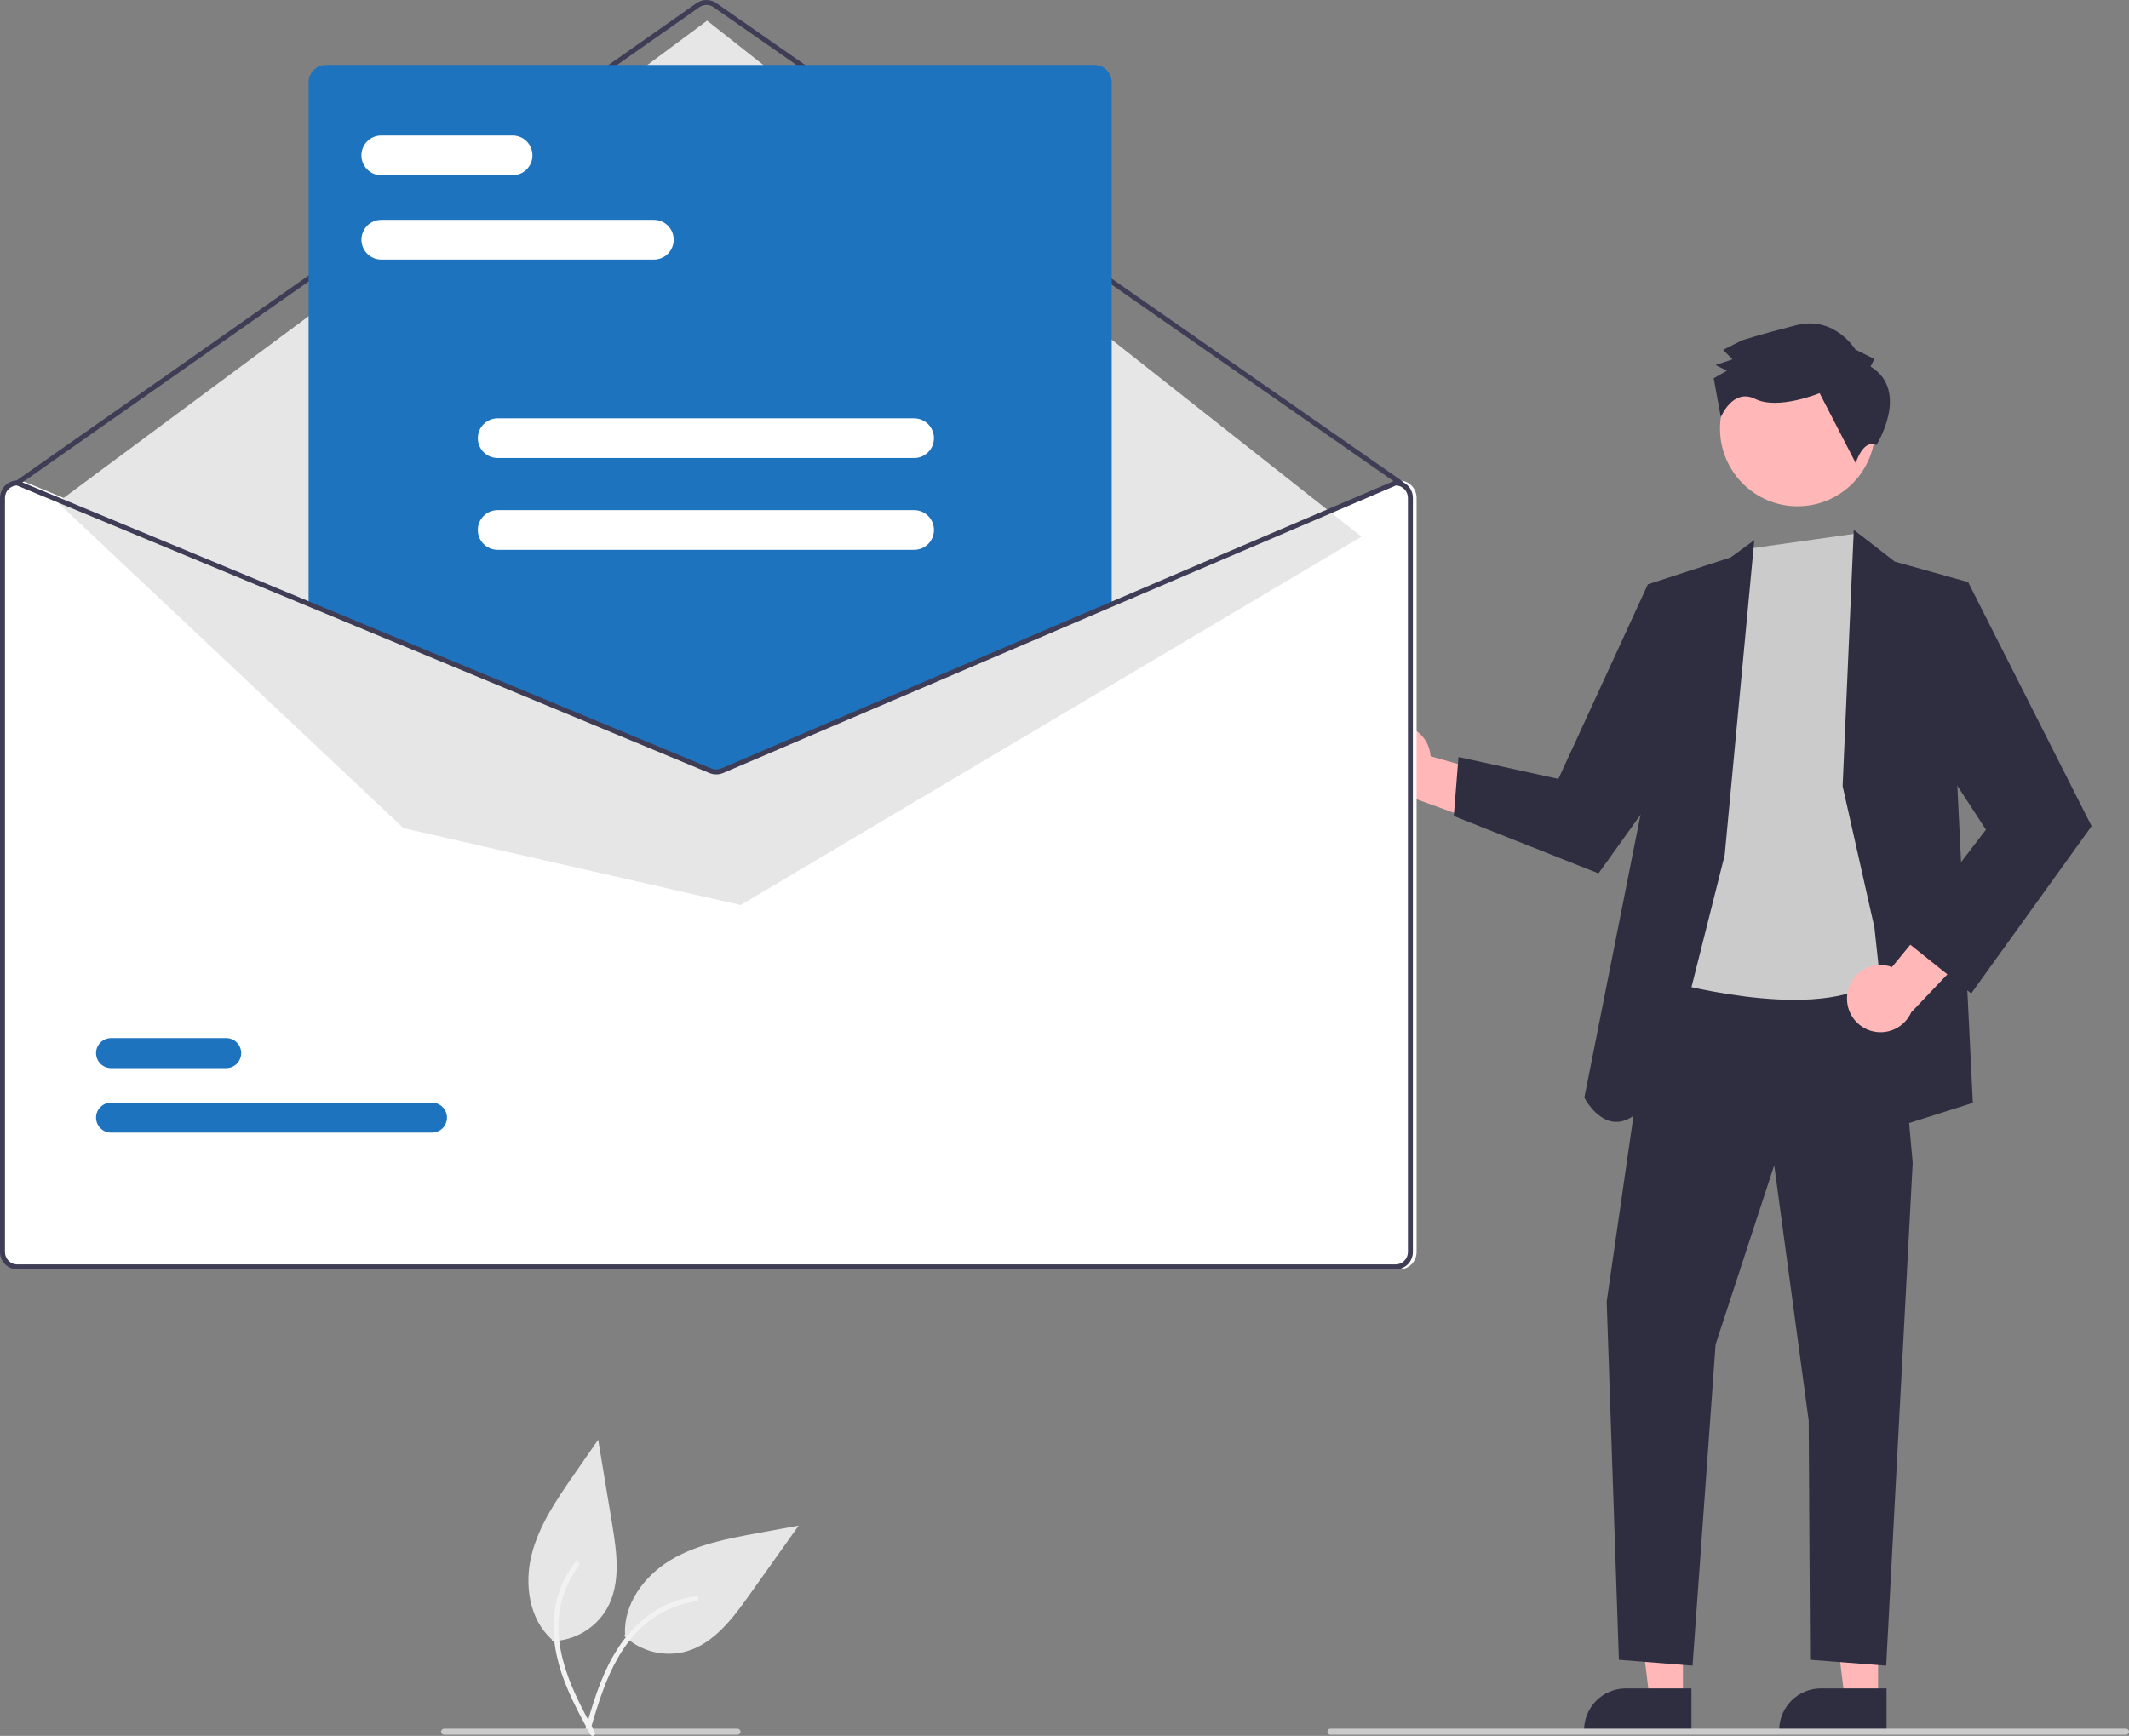
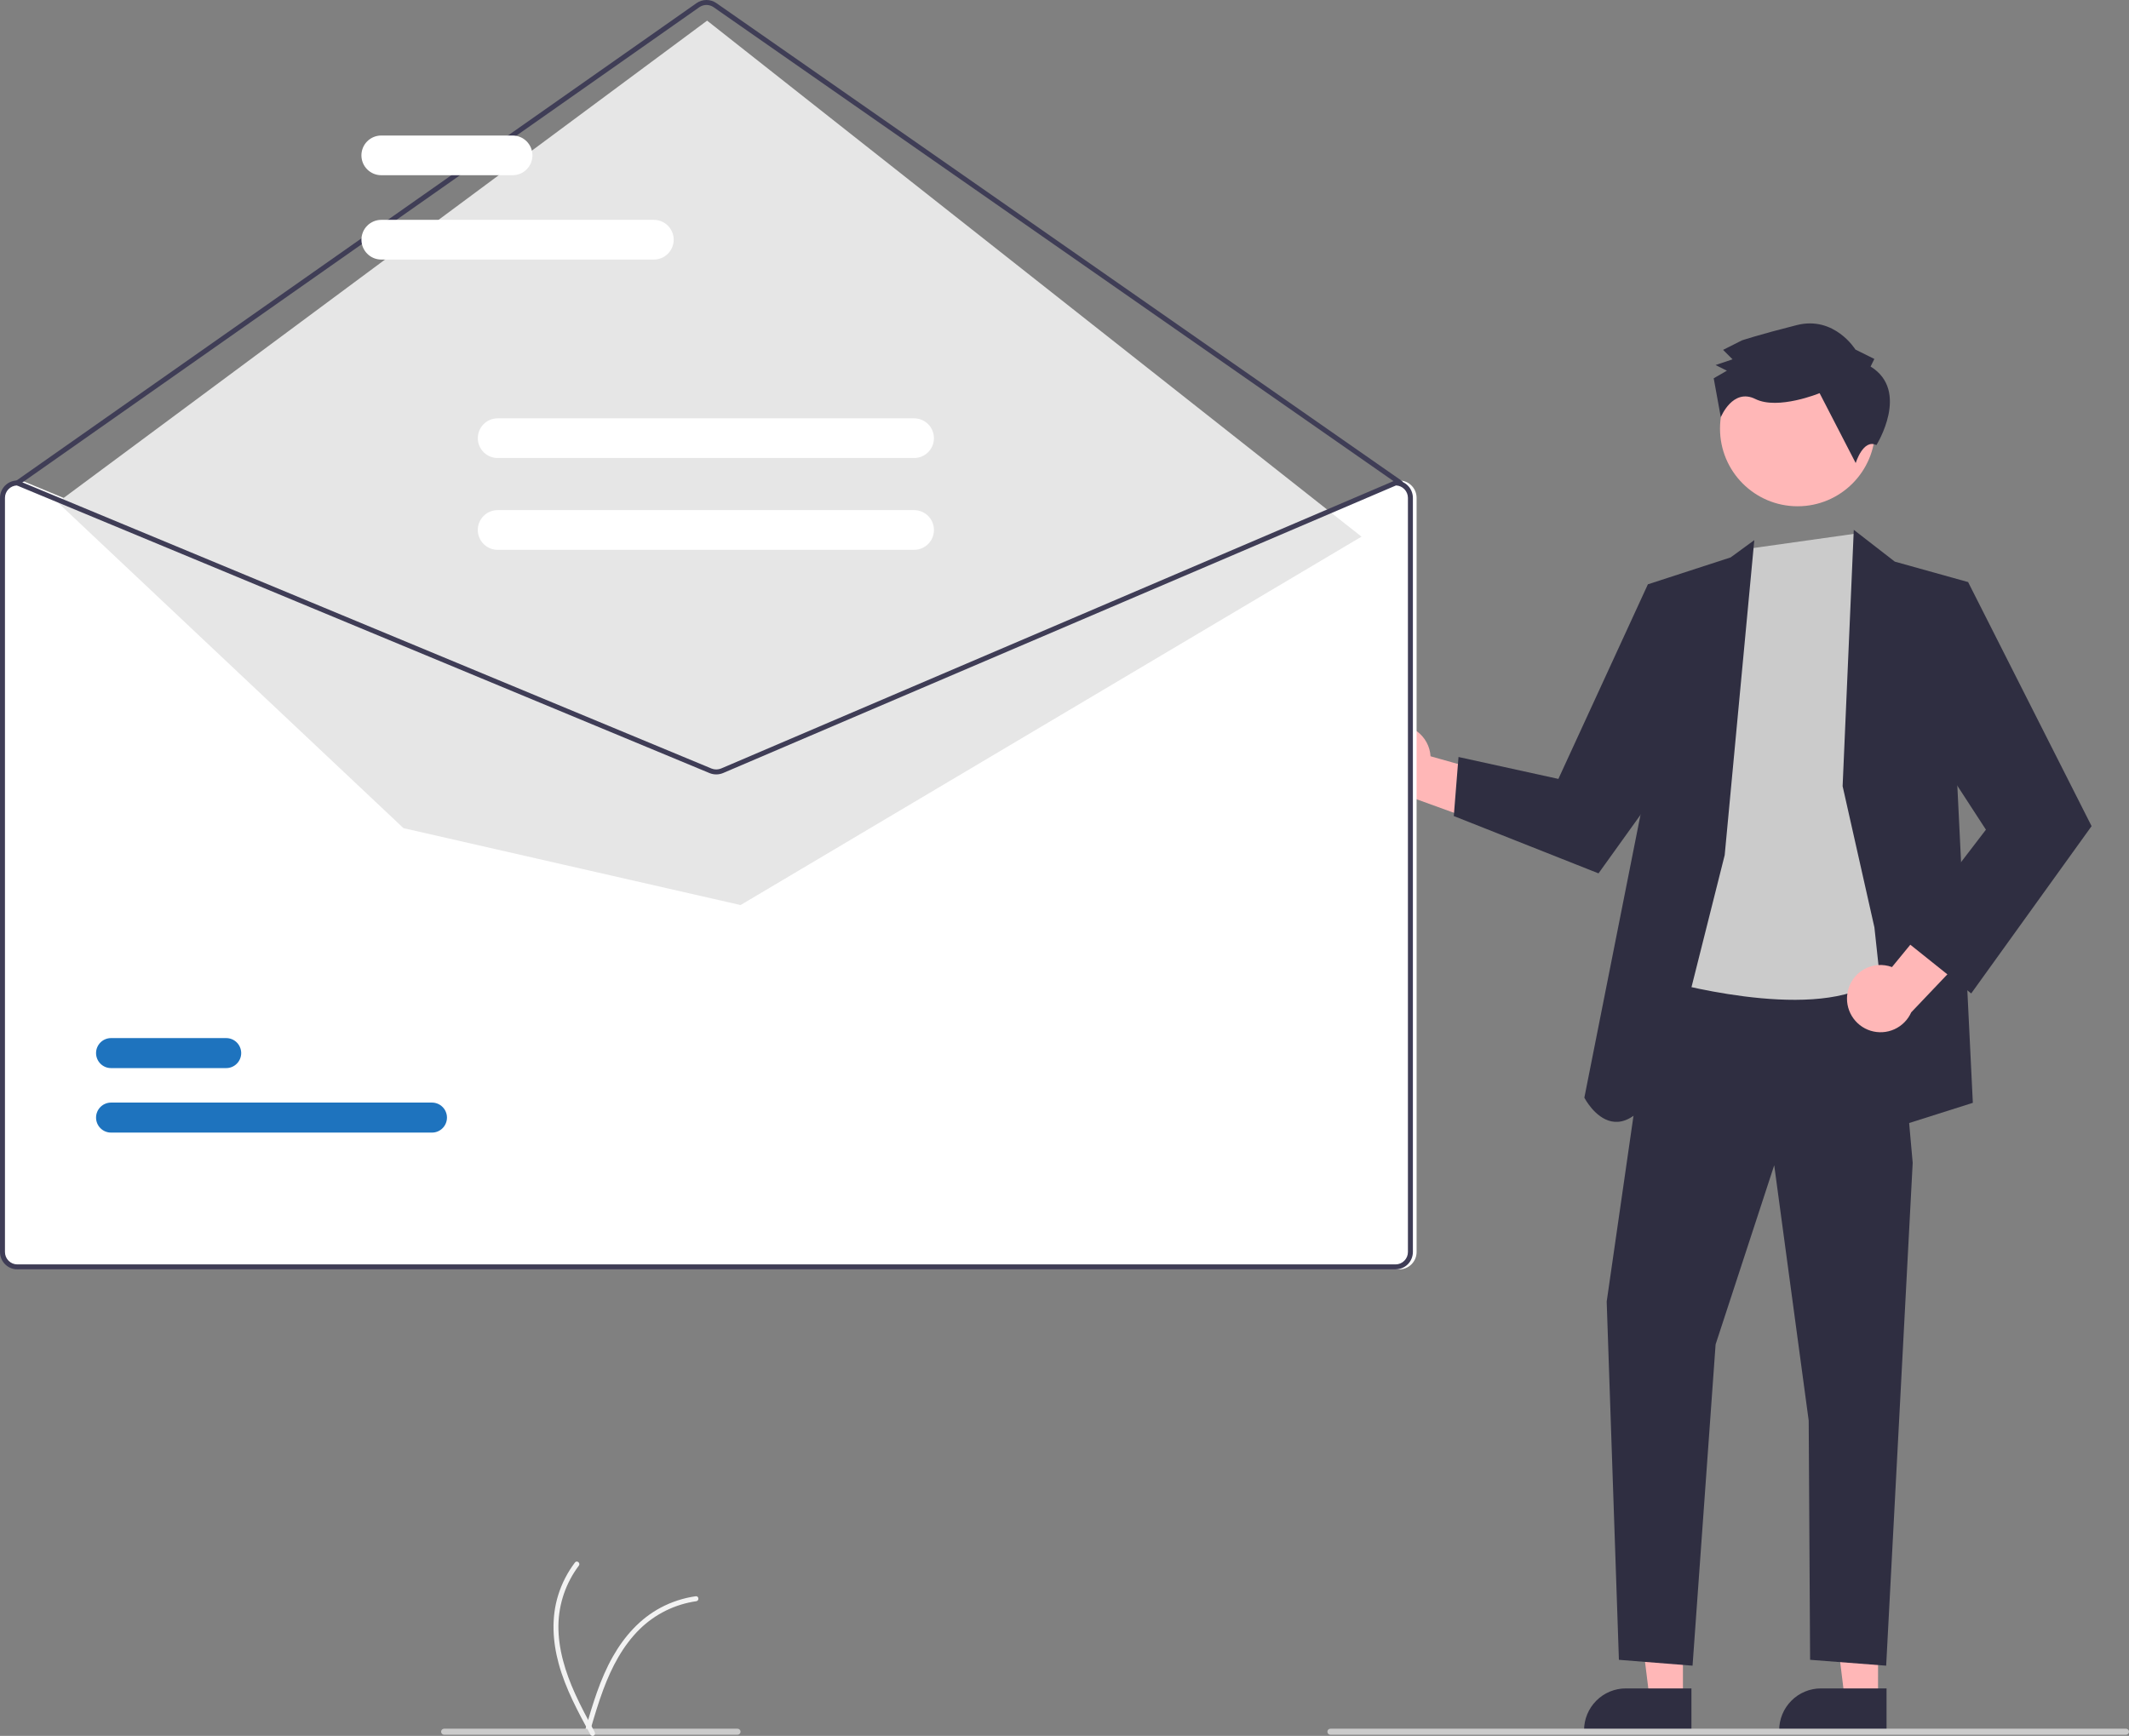
<svg xmlns="http://www.w3.org/2000/svg" width="103" height="84" viewBox="0 0 103 84" fill="none">
  <rect x="0" y="0" width="103" height="84" fill="#808080" stroke="none" />
  <g clip-path="url(#clip0_540_1389)">
-     <path d="M30.191 79.158C30.584 79.532 31.066 79.798 31.592 79.931C32.118 80.064 32.669 80.059 33.192 79.917C34.533 79.536 35.443 78.325 36.251 77.187L38.641 73.823L36.627 74.193C35.178 74.459 33.694 74.738 32.432 75.499C31.17 76.26 30.16 77.619 30.24 79.091" fill="#E6E6E6" />
    <path d="M28.318 83.689C28.671 82.483 29.027 81.261 29.651 80.162C30.204 79.186 30.961 78.33 31.96 77.797C32.49 77.515 33.065 77.328 33.658 77.244C33.813 77.222 33.839 77.463 33.684 77.485C32.656 77.632 31.701 78.103 30.957 78.828C30.132 79.636 29.591 80.678 29.191 81.75C28.948 82.398 28.753 83.062 28.559 83.726C28.553 83.758 28.535 83.786 28.509 83.805C28.484 83.824 28.452 83.832 28.42 83.828C28.389 83.823 28.36 83.805 28.341 83.78C28.322 83.754 28.314 83.721 28.319 83.689L28.318 83.689Z" fill="#F2F2F2" />
    <path d="M67.218 35.122C67.448 35.067 67.687 35.062 67.918 35.109C68.15 35.157 68.368 35.254 68.558 35.394C68.748 35.535 68.904 35.716 69.017 35.923C69.129 36.131 69.195 36.361 69.209 36.597L74.736 38.153L72.481 40.108L67.578 38.331C67.181 38.329 66.798 38.18 66.502 37.914C66.207 37.648 66.019 37.282 65.975 36.887C65.93 36.491 66.032 36.093 66.261 35.768C66.491 35.443 66.831 35.213 67.218 35.122L67.218 35.122Z" fill="#FFB7B7" />
    <path d="M81.42 82.231L79.809 82.231L79.043 76.01L81.42 76.011L81.42 82.231Z" fill="#FFB7B7" />
    <path d="M81.831 83.794L76.636 83.794V83.728C76.636 83.191 76.85 82.677 77.229 82.297C77.608 81.917 78.122 81.704 78.658 81.704H78.658L81.831 81.704L81.831 83.794Z" fill="#2F2E41" />
    <path d="M90.859 82.231L89.249 82.231L88.482 76.01L90.86 76.011L90.859 82.231Z" fill="#FFB7B7" />
    <path d="M91.27 83.794L86.076 83.794V83.728C86.076 83.191 86.289 82.677 86.668 82.297C87.047 81.917 87.561 81.704 88.098 81.704H88.098L91.27 81.704L91.27 83.794Z" fill="#2F2E41" />
    <path d="M80.104 46.529L77.731 62.984L78.322 80.32L81.885 80.604L83 65.057L85.836 56.388L87.504 68.745L87.572 80.32L91.252 80.604L92.535 56.27L91.591 45.687L80.104 46.529Z" fill="#2F2E41" />
    <path d="M86.967 24.499C89.04 24.499 90.721 22.817 90.721 20.741C90.721 18.666 89.04 16.983 86.967 16.983C84.894 16.983 83.213 18.666 83.213 20.741C83.213 22.817 84.894 24.499 86.967 24.499Z" fill="#FFB7B7" />
-     <path d="M84.653 26.544L80.509 47.444C80.509 47.444 87.486 49.449 90.543 47.598C93.6 45.748 92.23 40.034 92.23 40.034L91.67 30.313L90.636 27.854L89.758 25.825L84.653 26.544Z" fill="#CBCBCB" />
+     <path d="M84.653 26.544L80.509 47.444C80.509 47.444 87.486 49.449 90.543 47.598C93.6 45.748 92.23 40.034 92.23 40.034L91.67 30.313L90.636 27.854L89.758 25.825Z" fill="#CBCBCB" />
    <path d="M83.44 41.379L84.872 26.138L83.727 26.974L79.724 28.276L79.45 39.007L76.65 53.118C76.65 53.118 78.651 57.028 81.132 50.559L83.44 41.379Z" fill="#2F2E41" />
    <path d="M81.65 29.881L79.724 28.276L75.394 37.692L70.562 36.632L70.334 39.489L77.335 42.263L82.105 35.614L81.65 29.881Z" fill="#2F2E41" />
    <path d="M89.145 38.043L89.685 25.639L91.67 27.178L95.216 28.167L94.696 38.043L95.445 53.367L91.727 54.546L90.683 44.877L89.145 38.043Z" fill="#2F2E41" />
    <path d="M89.384 48.029C89.425 47.796 89.517 47.575 89.653 47.382C89.789 47.189 89.966 47.028 90.171 46.91C90.376 46.793 90.604 46.722 90.84 46.702C91.075 46.682 91.312 46.715 91.533 46.797L95.177 42.355L96.059 45.208L92.464 48.988C92.302 49.352 92.012 49.643 91.65 49.807C91.288 49.971 90.878 49.996 90.498 49.878C90.118 49.76 89.795 49.506 89.59 49.165C89.385 48.825 89.311 48.42 89.384 48.029V48.029Z" fill="#FFB7B7" />
    <path d="M92.842 29.544L95.216 28.167L101.19 39.977L95.366 48.074L92.044 45.415L96.078 40.149L92.401 34.492L92.842 29.544Z" fill="#2F2E41" />
    <path d="M90.498 17.737L90.68 17.37L89.764 16.915C89.764 16.915 88.754 15.27 86.926 15.732C85.098 16.194 84.275 16.471 84.275 16.471L83.362 16.931L83.82 17.388L82.998 17.665L83.547 17.938L82.908 18.306L83.252 20.191C83.252 20.191 83.824 18.761 84.923 19.308C86.022 19.854 88.032 19.025 88.032 19.025L89.778 22.408C89.778 22.408 90.138 21.222 90.78 21.538C90.78 21.538 92.421 18.922 90.498 17.737Z" fill="#2F2E41" />
    <path d="M67.695 23.25H67.671L53.904 29.135L35.068 37.187C34.995 37.218 34.916 37.234 34.836 37.235C34.756 37.235 34.677 37.22 34.603 37.19L15.17 29.119L1.065 23.26L1.043 23.25H1.019C0.797 23.251 0.583 23.339 0.426 23.497C0.269 23.654 0.18 23.868 0.18 24.091V60.586C0.18 60.809 0.269 61.022 0.426 61.18C0.583 61.337 0.797 61.426 1.019 61.426H67.695C67.918 61.426 68.131 61.337 68.288 61.18C68.446 61.022 68.534 60.809 68.534 60.586V24.091C68.534 23.868 68.446 23.654 68.288 23.497C68.131 23.339 67.918 23.251 67.695 23.25Z" fill="white" />
    <path d="M67.755 23.491C67.731 23.491 67.707 23.483 67.686 23.469L34.521 0.347C34.42 0.277 34.301 0.24 34.178 0.24C34.055 0.24 33.935 0.278 33.834 0.348L0.908 23.469C0.882 23.487 0.85 23.494 0.819 23.489C0.787 23.483 0.76 23.465 0.741 23.439C0.723 23.413 0.716 23.381 0.721 23.35C0.727 23.319 0.745 23.291 0.771 23.272L33.697 0.152C33.838 0.053 34.005 0 34.177 1.13889e-06C34.349 -0 34.517 0.052 34.658 0.15L67.824 23.272C67.844 23.287 67.86 23.308 67.868 23.332C67.877 23.356 67.877 23.382 67.869 23.407C67.862 23.431 67.847 23.452 67.826 23.467C67.805 23.483 67.781 23.491 67.755 23.491L67.755 23.491Z" fill="#3F3D56" />
    <path d="M2.79 24.31L34.21 0.999L65.869 25.969L35.829 43.796L19.52 40.075L2.79 24.31Z" fill="#E6E6E6" />
    <path d="M20.897 54.807H5.374C5.279 54.808 5.184 54.789 5.096 54.753C5.008 54.717 4.928 54.663 4.861 54.596C4.793 54.529 4.739 54.449 4.703 54.361C4.666 54.272 4.647 54.178 4.647 54.083C4.647 53.987 4.665 53.893 4.702 53.804C4.738 53.716 4.792 53.636 4.859 53.569C4.926 53.501 5.006 53.447 5.094 53.411C5.182 53.374 5.277 53.355 5.372 53.355H20.897C20.992 53.355 21.087 53.374 21.175 53.41C21.263 53.446 21.343 53.5 21.41 53.567C21.478 53.634 21.532 53.714 21.568 53.802C21.605 53.891 21.624 53.985 21.624 54.08C21.624 54.176 21.605 54.27 21.569 54.358C21.533 54.447 21.479 54.527 21.412 54.594C21.345 54.662 21.265 54.715 21.177 54.752C21.089 54.789 20.994 54.807 20.899 54.807H20.897Z" fill="#1E73BE" />
    <path d="M10.943 51.686H5.374C5.279 51.686 5.184 51.668 5.096 51.632C5.008 51.595 4.928 51.542 4.861 51.475C4.793 51.407 4.739 51.327 4.703 51.239C4.666 51.151 4.647 51.057 4.647 50.961C4.647 50.866 4.665 50.771 4.702 50.683C4.738 50.595 4.792 50.515 4.859 50.447C4.926 50.38 5.006 50.326 5.094 50.29C5.182 50.253 5.277 50.234 5.372 50.234H10.943C11.136 50.234 11.32 50.31 11.456 50.446C11.592 50.582 11.668 50.767 11.669 50.959C11.669 51.151 11.593 51.336 11.457 51.472C11.322 51.609 11.138 51.686 10.945 51.686H10.943Z" fill="#1E73BE" />
-     <path d="M34.652 37.294C34.534 37.295 34.417 37.272 34.308 37.227L14.93 29.178V3.983C14.93 3.76 15.019 3.546 15.176 3.389C15.334 3.231 15.547 3.142 15.77 3.142H52.945C53.167 3.142 53.381 3.231 53.538 3.389C53.696 3.546 53.784 3.76 53.784 3.983V29.195L53.748 29.211L35.007 37.223C34.895 37.27 34.774 37.294 34.652 37.294Z" fill="#1E73BE" />
    <path d="M67.515 23.25H67.491L53.724 29.135L34.889 37.187C34.815 37.218 34.736 37.234 34.656 37.235C34.576 37.235 34.497 37.22 34.423 37.19L14.99 29.119L0.885 23.26L0.863 23.25H0.839C0.617 23.251 0.404 23.339 0.246 23.497C0.089 23.654 0 23.868 0 24.091V60.586C0 60.809 0.089 61.022 0.246 61.18C0.404 61.337 0.617 61.426 0.839 61.426H67.515C67.738 61.426 67.951 61.337 68.109 61.18C68.266 61.022 68.354 60.809 68.355 60.586V24.091C68.354 23.868 68.266 23.654 68.109 23.497C67.951 23.339 67.738 23.251 67.515 23.25ZM68.115 60.586C68.115 60.745 68.052 60.898 67.939 61.01C67.827 61.123 67.674 61.186 67.515 61.186H0.839C0.68 61.186 0.528 61.123 0.416 61.01C0.303 60.898 0.24 60.745 0.24 60.586V24.091C0.24 23.936 0.3 23.787 0.408 23.675C0.515 23.563 0.662 23.497 0.817 23.491L14.99 29.378L34.331 37.412C34.54 37.497 34.775 37.495 34.983 37.408L53.724 29.396L67.539 23.491C67.694 23.497 67.84 23.564 67.947 23.675C68.054 23.787 68.114 23.936 68.115 24.091L68.115 60.586Z" fill="#3F3D56" />
    <path d="M31.635 12.56H18.444C18.19 12.56 17.946 12.459 17.767 12.278C17.587 12.098 17.486 11.854 17.486 11.6C17.486 11.345 17.587 11.101 17.767 10.921C17.946 10.741 18.19 10.64 18.444 10.639H31.635C31.89 10.64 32.133 10.741 32.313 10.921C32.492 11.101 32.593 11.345 32.593 11.6C32.593 11.854 32.492 12.098 32.313 12.278C32.133 12.459 31.89 12.56 31.635 12.56Z" fill="white" />
    <path d="M24.8 8.479H18.444C18.19 8.479 17.946 8.377 17.766 8.197C17.586 8.017 17.485 7.773 17.485 7.518C17.485 7.264 17.586 7.019 17.766 6.839C17.946 6.659 18.19 6.558 18.444 6.558H24.8C25.054 6.558 25.298 6.659 25.478 6.839C25.658 7.019 25.759 7.264 25.759 7.518C25.759 7.773 25.658 8.017 25.478 8.197C25.298 8.377 25.054 8.479 24.8 8.479Z" fill="white" />
    <path d="M44.223 22.164H24.077C23.822 22.164 23.578 22.063 23.398 21.883C23.218 21.703 23.117 21.459 23.117 21.204C23.117 20.949 23.218 20.705 23.398 20.525C23.578 20.345 23.822 20.244 24.077 20.244H44.223C44.478 20.244 44.722 20.345 44.902 20.525C45.082 20.705 45.183 20.949 45.183 21.204C45.183 21.459 45.082 21.703 44.902 21.883C44.722 22.063 44.478 22.164 44.223 22.164Z" fill="white" />
    <path d="M44.223 26.606H24.077C23.951 26.606 23.826 26.582 23.709 26.534C23.592 26.485 23.486 26.415 23.397 26.325C23.308 26.236 23.237 26.13 23.189 26.014C23.14 25.897 23.116 25.772 23.116 25.646C23.116 25.519 23.14 25.394 23.189 25.278C23.237 25.161 23.308 25.055 23.397 24.966C23.486 24.877 23.592 24.806 23.709 24.758C23.826 24.71 23.951 24.685 24.077 24.685H44.223C44.349 24.685 44.474 24.71 44.591 24.758C44.708 24.806 44.813 24.877 44.903 24.966C44.992 25.055 45.063 25.161 45.111 25.278C45.159 25.394 45.184 25.519 45.184 25.646C45.184 25.772 45.159 25.897 45.111 26.014C45.063 26.13 44.992 26.236 44.903 26.325C44.813 26.415 44.708 26.485 44.591 26.534C44.474 26.582 44.349 26.606 44.223 26.606Z" fill="white" />
    <path d="M102.854 83.946H64.365C64.326 83.946 64.289 83.93 64.261 83.903C64.234 83.875 64.219 83.838 64.219 83.799C64.219 83.76 64.234 83.723 64.261 83.696C64.289 83.668 64.326 83.653 64.365 83.653H102.854C102.892 83.653 102.93 83.668 102.957 83.696C102.985 83.723 103 83.76 103 83.799C103 83.838 102.985 83.875 102.957 83.903C102.93 83.93 102.892 83.946 102.854 83.946Z" fill="#CBCBCB" />
    <path d="M35.681 83.946H21.486C21.447 83.946 21.41 83.93 21.383 83.903C21.355 83.875 21.34 83.838 21.34 83.799C21.34 83.76 21.355 83.723 21.383 83.696C21.41 83.668 21.447 83.653 21.486 83.653H35.681C35.72 83.653 35.757 83.668 35.785 83.696C35.812 83.723 35.828 83.76 35.828 83.799C35.828 83.838 35.812 83.875 35.785 83.903C35.757 83.93 35.72 83.946 35.681 83.946Z" fill="#CBCBCB" />
-     <path d="M26.706 79.416C27.248 79.404 27.777 79.252 28.244 78.975C28.71 78.698 29.097 78.305 29.368 77.835C30.051 76.618 29.843 75.117 29.614 73.74L28.94 69.668L27.772 71.352C26.932 72.564 26.076 73.809 25.718 75.24C25.359 76.67 25.599 78.346 26.693 79.334" fill="#E6E6E6" />
    <path d="M28.57 83.951C27.971 82.846 27.362 81.729 27.03 80.509C26.735 79.426 26.668 78.284 27.001 77.202C27.178 76.628 27.454 76.09 27.816 75.611C27.91 75.486 28.098 75.639 28.004 75.764C27.379 76.594 27.033 77.602 27.016 78.641C27.001 79.796 27.351 80.917 27.822 81.96C28.107 82.59 28.436 83.199 28.766 83.807C28.784 83.834 28.791 83.866 28.787 83.897C28.782 83.929 28.765 83.957 28.74 83.977C28.714 83.996 28.681 84.004 28.649 83.999C28.618 83.994 28.589 83.976 28.57 83.95L28.57 83.951Z" fill="#F2F2F2" />
  </g>
  <defs>
    <clipPath id="clip0_540_1389">
      <rect width="103" height="84" fill="white" />
    </clipPath>
  </defs>
</svg>